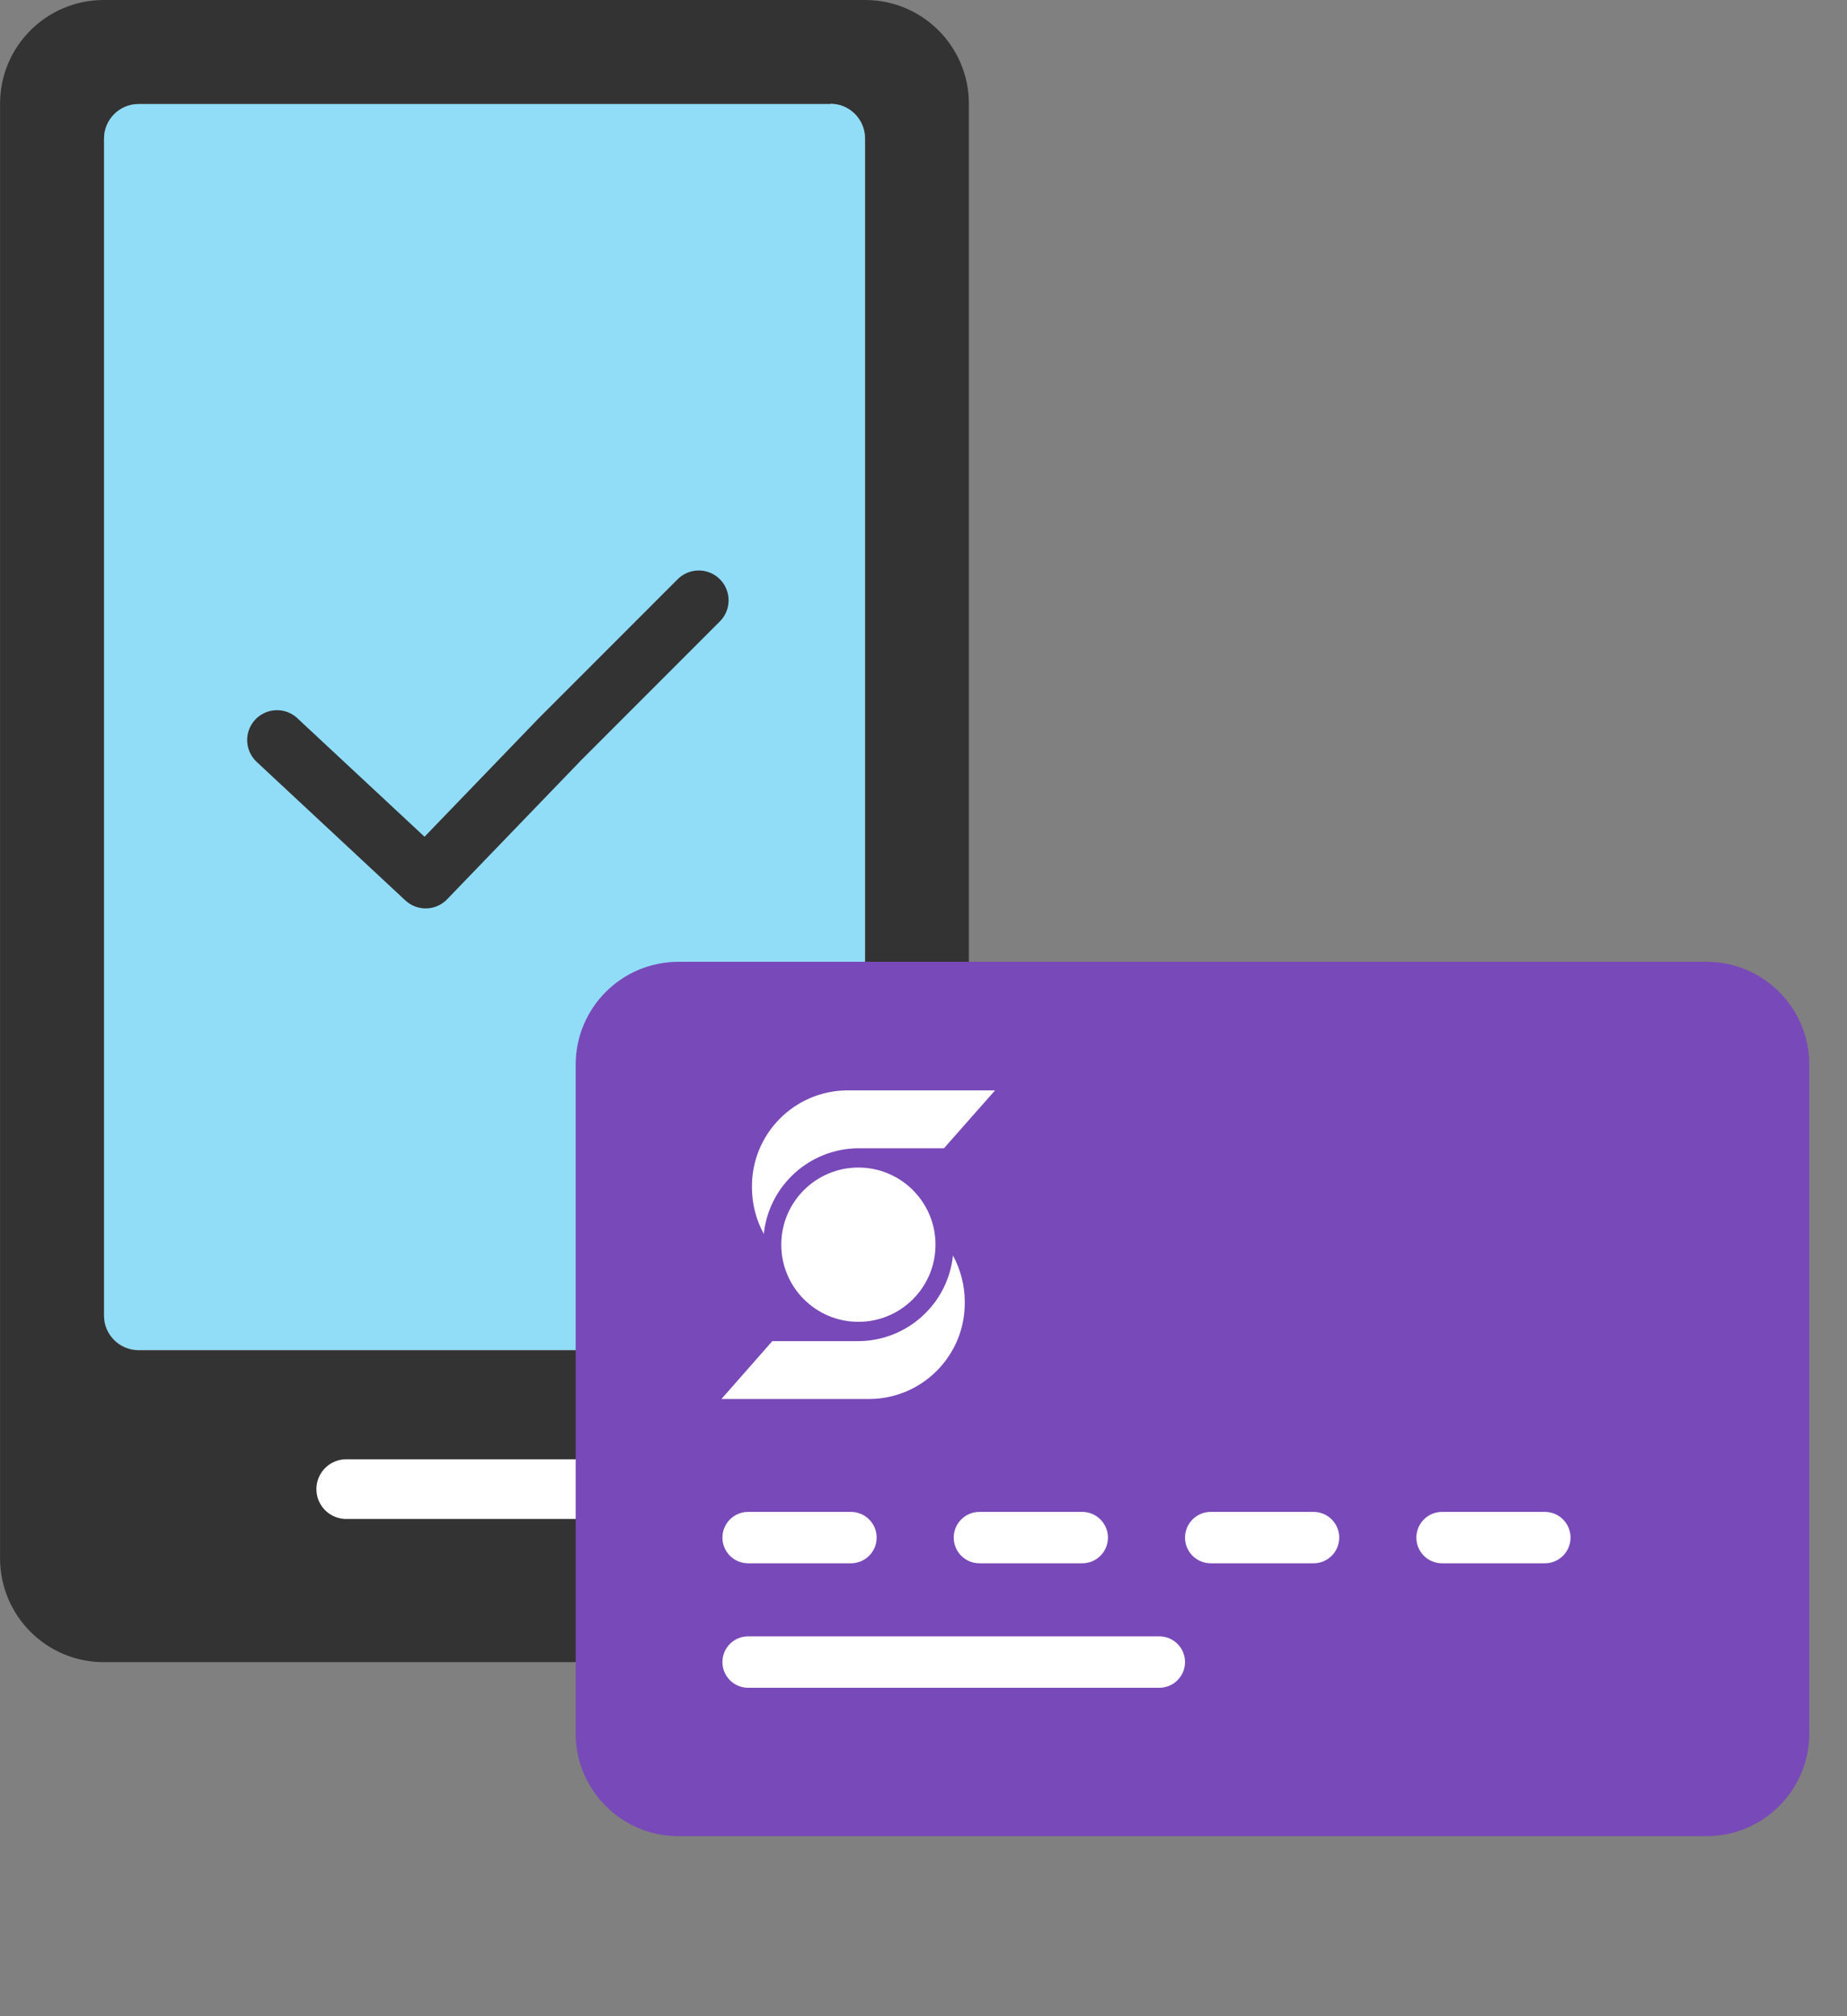
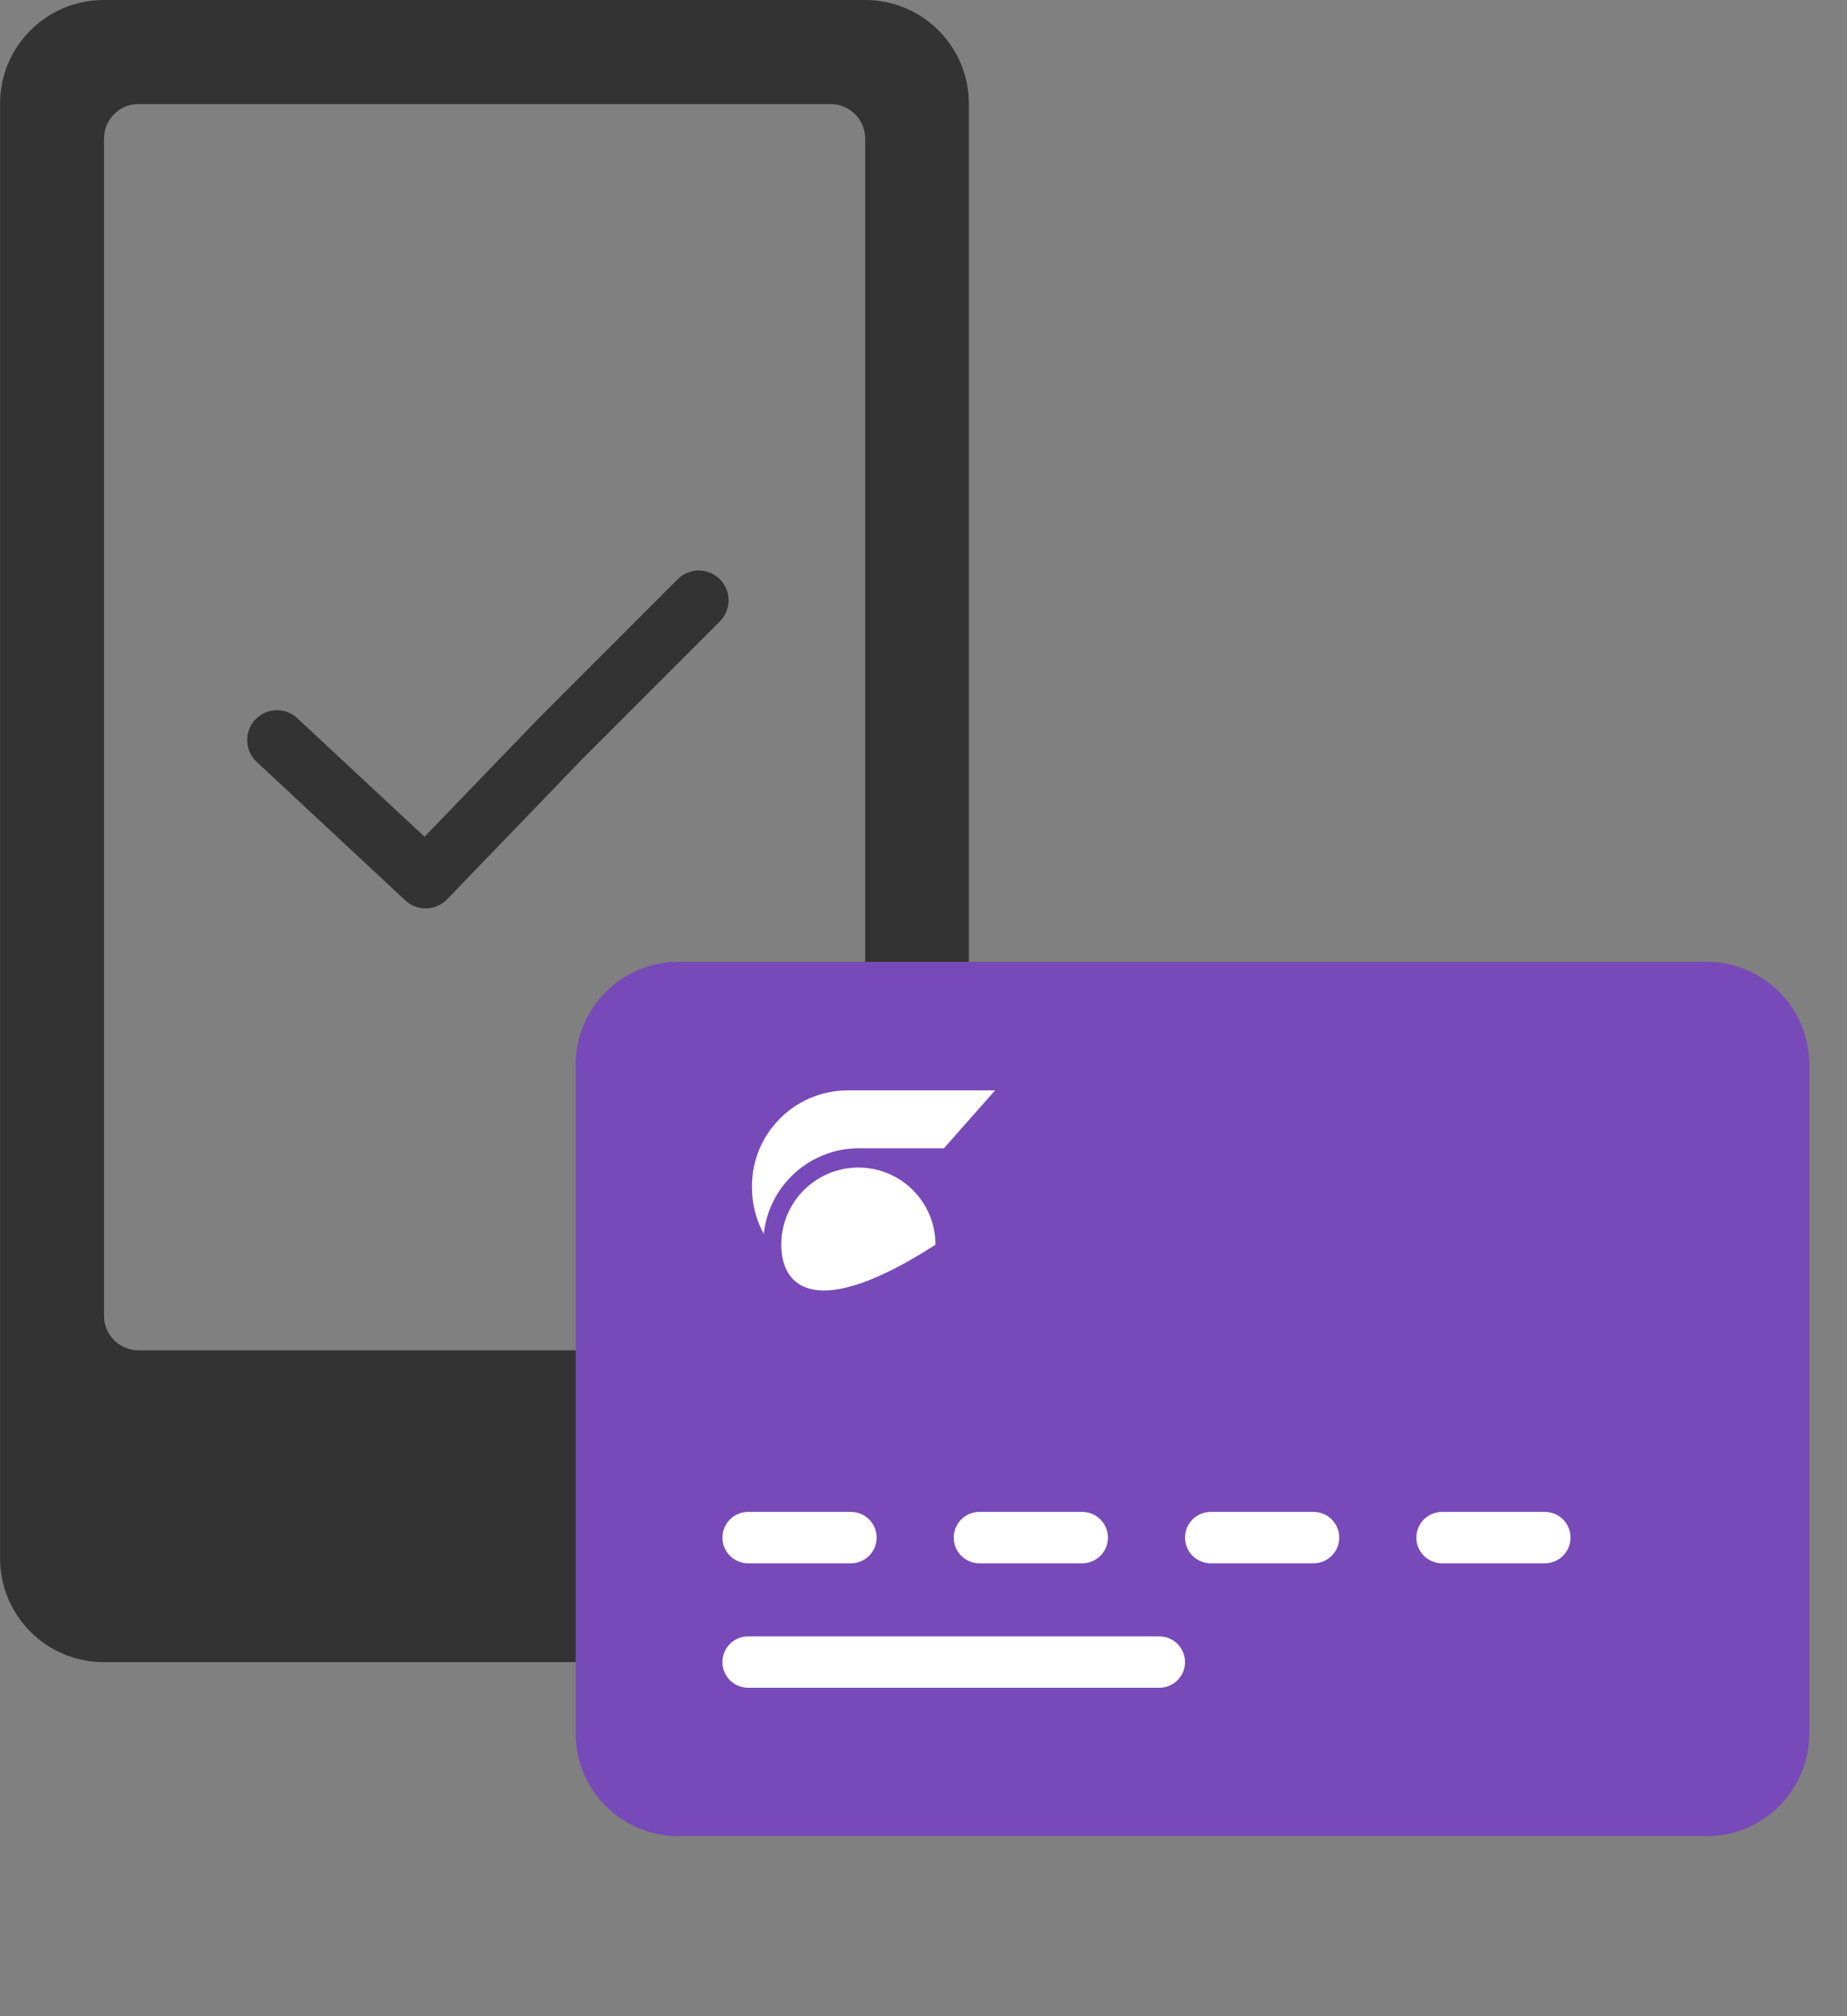
<svg xmlns="http://www.w3.org/2000/svg" width="44" height="48" viewBox="0 0 44 48" fill="none">
  <rect x="0" y="0" width="44" height="48" fill="#808080" stroke="none" />
  <g clip-path="url(#clip0_4096_48)">
    <path fill-rule="evenodd" clip-rule="evenodd" d="M18.691 39.571H2.471C1.107 39.571 0.001 38.465 0.001 37.094V2.47C0.001 1.106 1.107 0 2.471 0H20.611C21.975 0 23.081 1.106 23.081 2.47V23.115C22.218 23.192 21.383 23.393 20.611 23.7V3.298C20.611 2.846 20.242 2.477 19.783 2.477H3.299C2.847 2.477 2.478 2.846 2.478 3.298V31.326C2.478 31.778 2.847 32.147 3.299 32.147H14.843C14.843 35.215 16.367 37.929 18.698 39.564L18.691 39.571Z" fill="#333333" />
-     <path fill-rule="evenodd" clip-rule="evenodd" d="M19.784 2.47C20.237 2.47 20.605 2.839 20.605 3.291V23.692C17.231 25.015 14.837 28.299 14.837 32.14H3.301C2.848 32.14 2.479 31.771 2.479 31.319V3.298C2.479 2.846 2.848 2.477 3.301 2.477H19.784V2.47Z" fill="#91DDF8" />
    <path d="M16.646 14.292L13.348 17.59L10.14 20.916L6.8 17.806L6.599 17.618" stroke="#333333" stroke-width="1.421" stroke-linecap="round" stroke-linejoin="round" />
-     <path d="M8.248 35.452H14.844" stroke="white" stroke-width="1.421" stroke-linecap="round" stroke-linejoin="round" />
  </g>
  <g clip-path="url(#clip1_4096_48)">
    <path fill-rule="evenodd" clip-rule="evenodd" d="M16.163 22.898H40.653C42.005 22.898 43.102 23.994 43.102 25.347V41.265C43.102 42.618 42.005 43.714 40.653 43.714H16.163C14.81 43.714 13.714 42.618 13.714 41.265V25.347C13.714 23.994 14.81 22.898 16.163 22.898Z" fill="#7849B8" />
    <path fill-rule="evenodd" clip-rule="evenodd" d="M22.487 27.337H20.448C19.288 27.345 18.319 28.222 18.195 29.376C18.009 29.036 17.913 28.654 17.913 28.267C17.9 27.006 18.911 25.973 20.172 25.959H23.705L22.487 27.337Z" fill="white" />
-     <path fill-rule="evenodd" clip-rule="evenodd" d="M18.398 31.929H20.449C21.61 31.922 22.581 31.044 22.702 29.89C22.887 30.23 22.983 30.611 22.983 30.998C22.997 32.259 21.985 33.293 20.724 33.306H20.712H17.186L18.398 31.929Z" fill="white" />
-     <path fill-rule="evenodd" clip-rule="evenodd" d="M22.286 29.633C22.286 30.647 21.463 31.469 20.449 31.469C19.434 31.469 18.612 30.647 18.612 29.633C18.612 28.618 19.434 27.796 20.449 27.796C21.463 27.796 22.286 28.618 22.286 29.633Z" fill="white" />
+     <path fill-rule="evenodd" clip-rule="evenodd" d="M22.286 29.633C19.434 31.469 18.612 30.647 18.612 29.633C18.612 28.618 19.434 27.796 20.449 27.796C21.463 27.796 22.286 28.618 22.286 29.633Z" fill="white" />
    <path d="M17.822 38.957C17.484 38.957 17.21 39.231 17.21 39.569C17.21 39.907 17.484 40.181 17.822 40.181V38.957ZM27.618 40.181C27.956 40.181 28.23 39.907 28.23 39.569C28.23 39.231 27.956 38.957 27.618 38.957V40.181ZM34.353 35.994C34.015 35.994 33.741 36.268 33.741 36.606C33.741 36.944 34.015 37.218 34.353 37.218V35.994ZM36.802 37.218C37.14 37.218 37.414 36.944 37.414 36.606C37.414 36.268 37.14 35.994 36.802 35.994V37.218ZM28.843 35.994C28.505 35.994 28.23 36.268 28.23 36.606C28.23 36.944 28.505 37.218 28.843 37.218V35.994ZM31.292 37.218C31.63 37.218 31.904 36.944 31.904 36.606C31.904 36.268 31.63 35.994 31.292 35.994V37.218ZM17.822 35.994C17.484 35.994 17.21 36.268 17.21 36.606C17.21 36.944 17.484 37.218 17.822 37.218V35.994ZM20.271 37.218C20.609 37.218 20.884 36.944 20.884 36.606C20.884 36.268 20.609 35.994 20.271 35.994V37.218ZM23.332 35.994C22.994 35.994 22.72 36.268 22.72 36.606C22.72 36.944 22.994 37.218 23.332 37.218V35.994ZM25.781 37.218C26.119 37.218 26.394 36.944 26.394 36.606C26.394 36.268 26.119 35.994 25.781 35.994V37.218ZM17.822 40.181H27.618V38.957H17.822V40.181ZM34.353 37.218H36.802V35.994H34.353V37.218ZM28.843 37.218H31.292V35.994H28.843V37.218ZM17.822 37.218H20.271V35.994H17.822V37.218ZM23.332 37.218H25.781V35.994H23.332V37.218Z" fill="white" />
  </g>
  <defs>
    <clipPath id="clip0_4096_48">
      <rect width="31.326" height="39.571" fill="white" />
    </clipPath>
    <clipPath id="clip1_4096_48">
      <rect width="29.388" height="29.388" fill="white" transform="translate(13.714 18.612)" />
    </clipPath>
  </defs>
</svg>